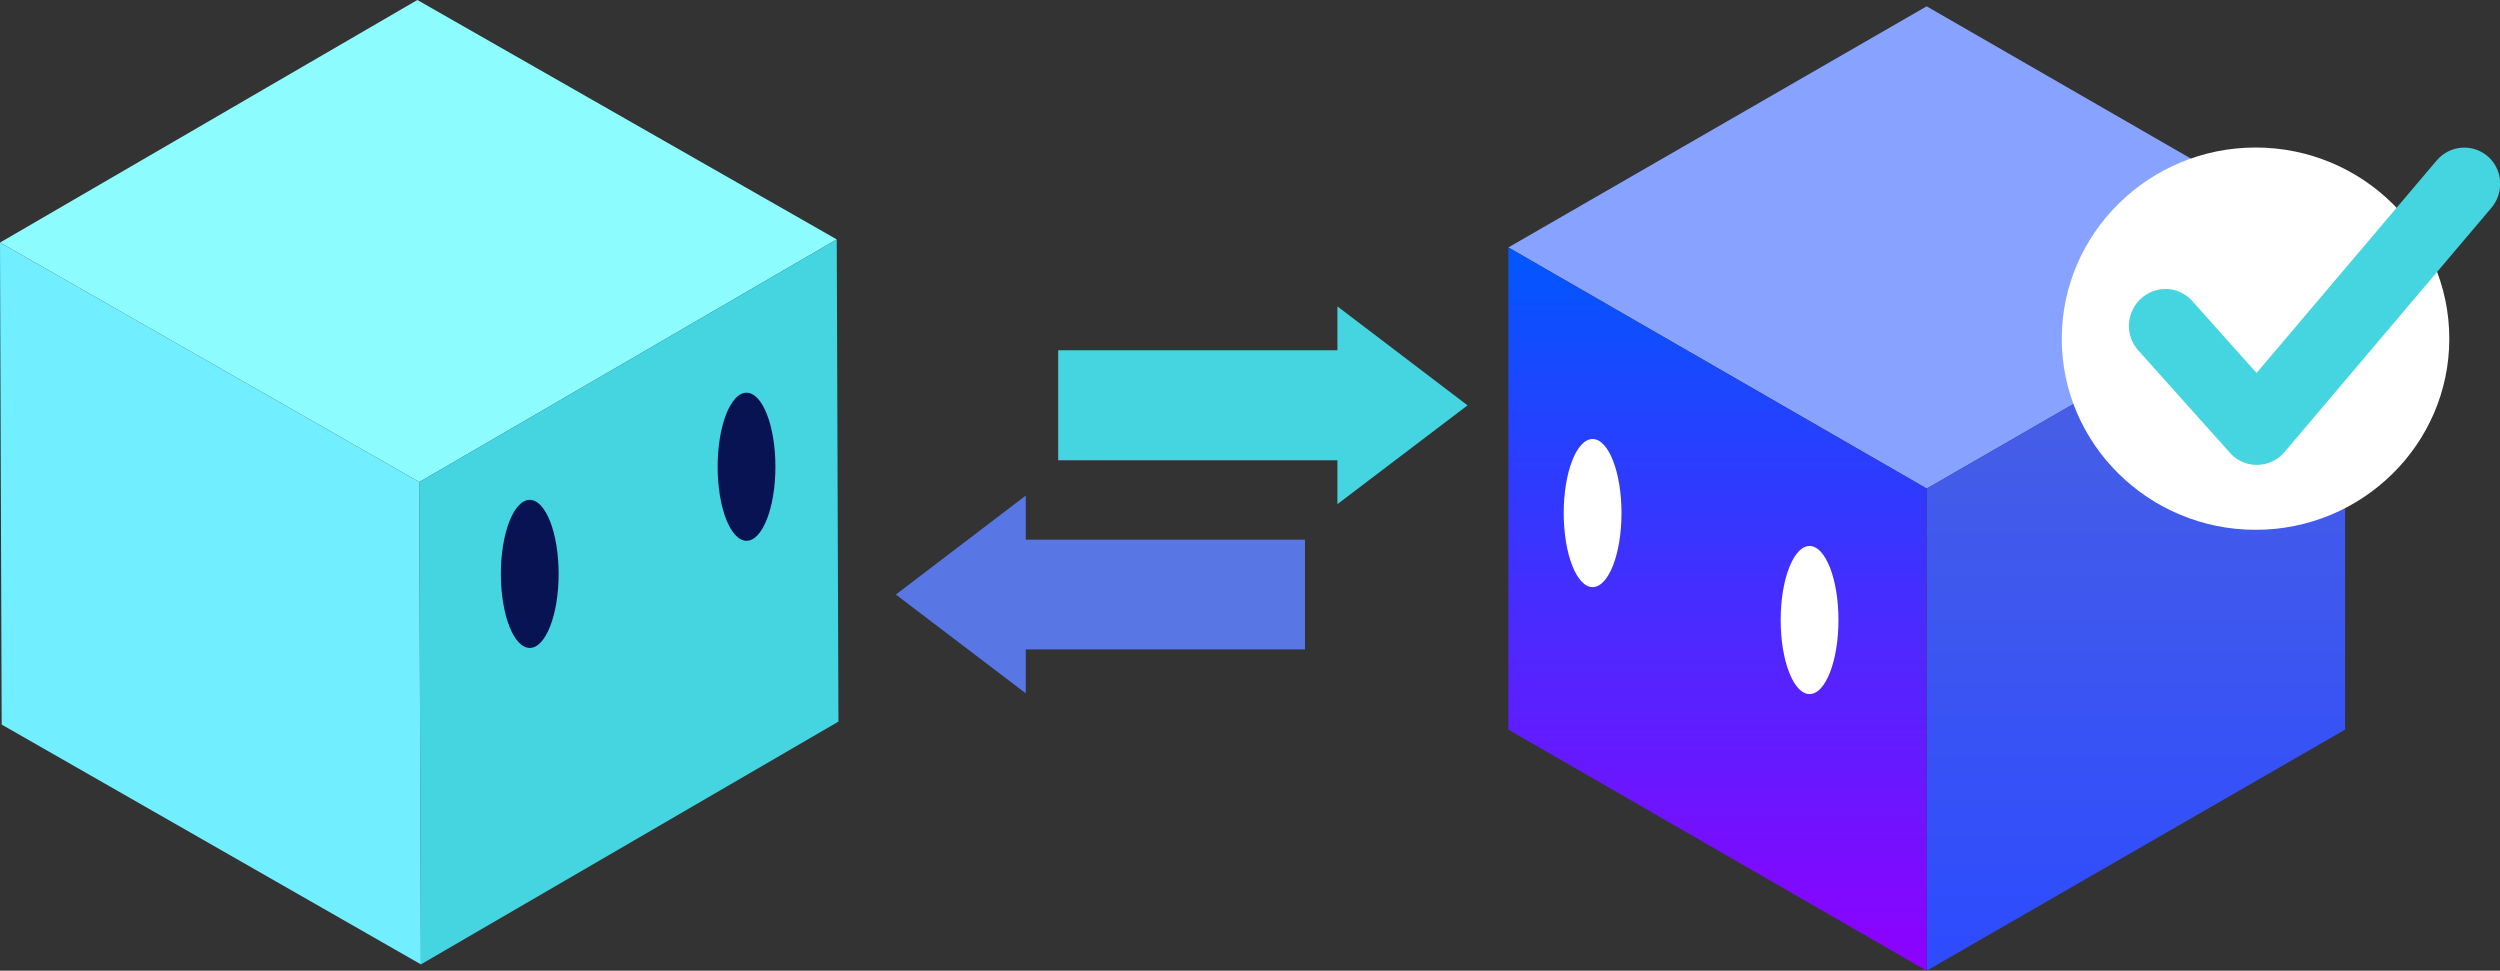
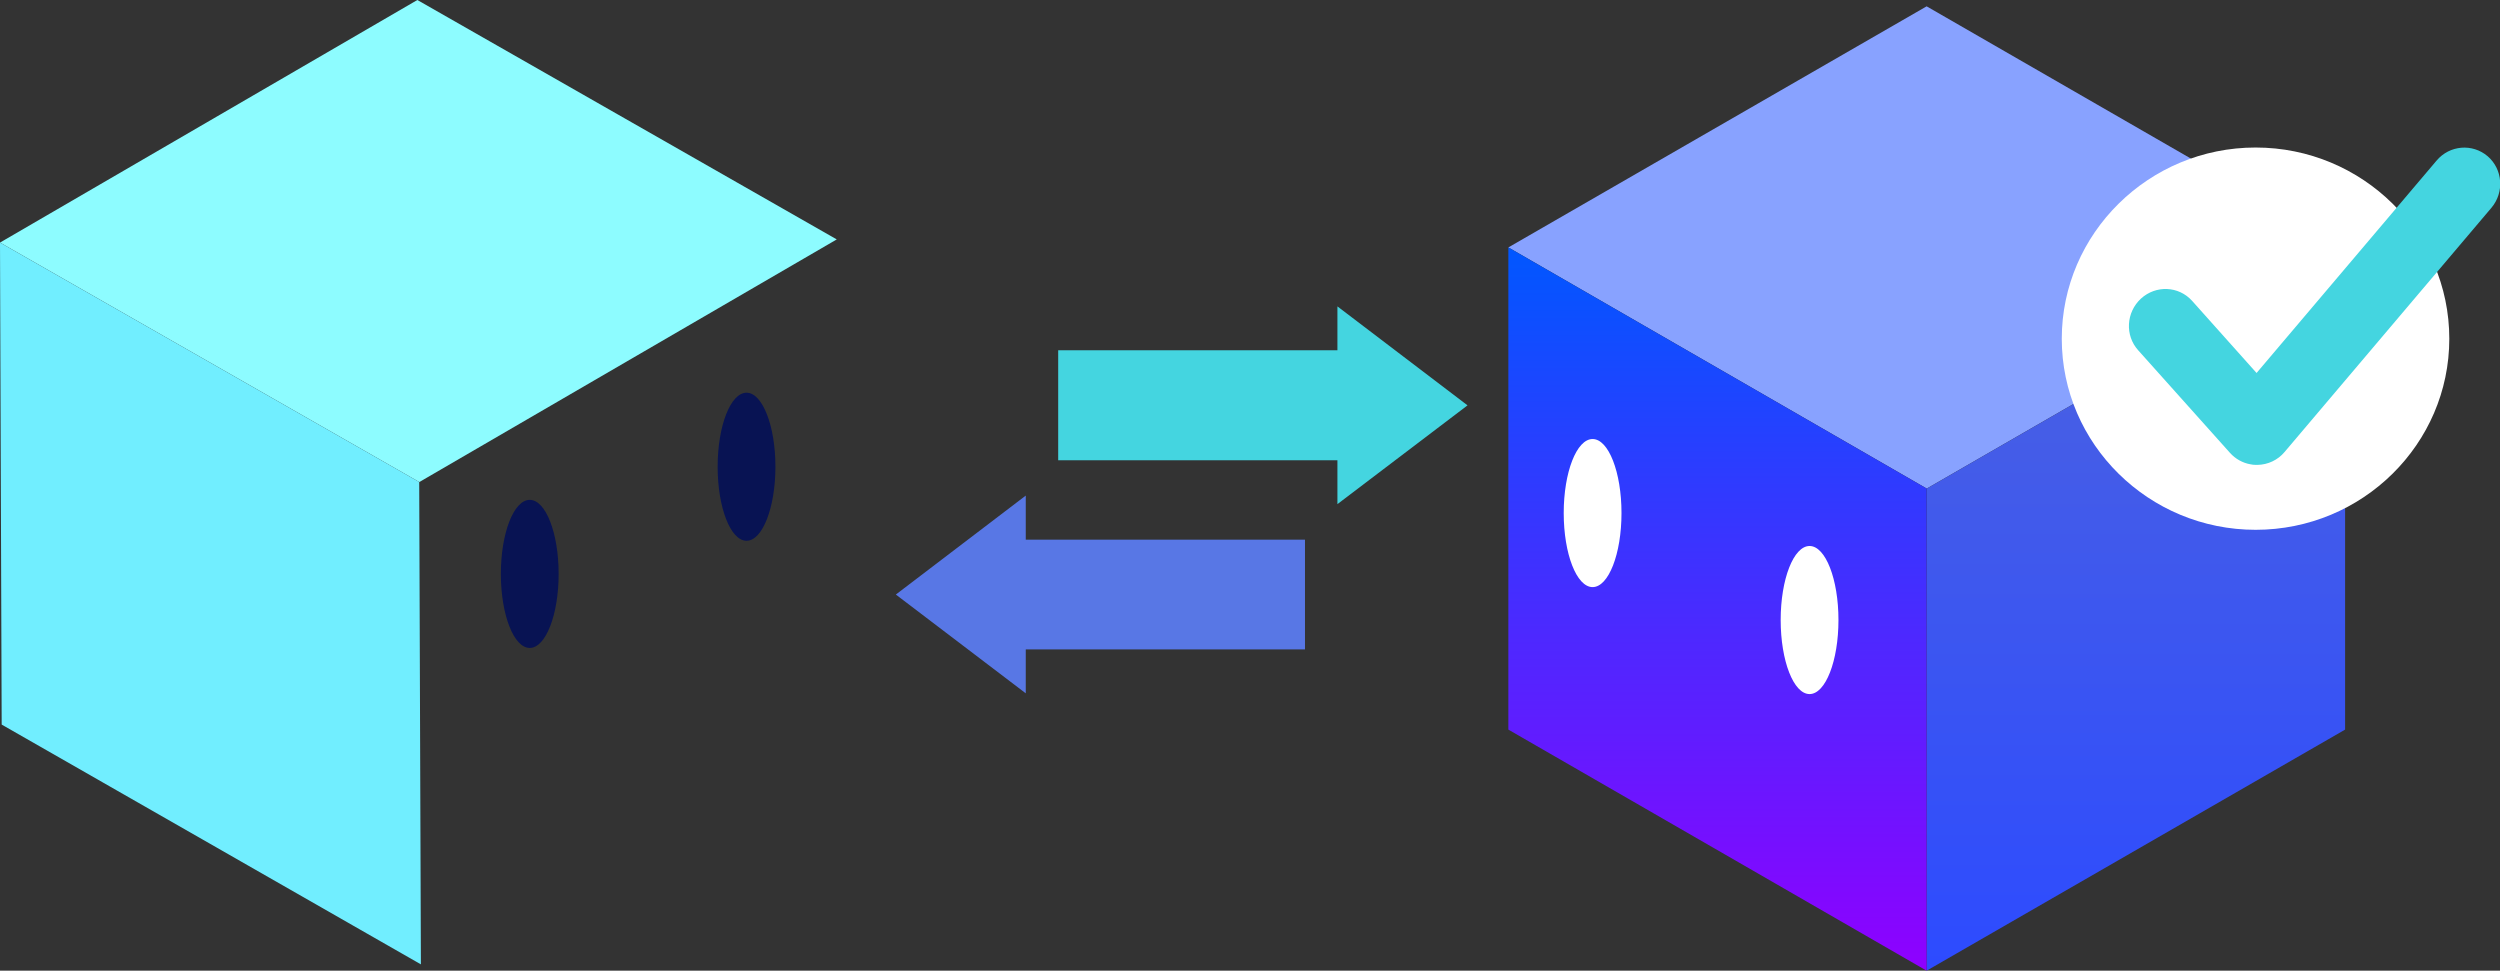
<svg xmlns="http://www.w3.org/2000/svg" width="546" height="212" viewBox="0 0 546 212" fill="none">
  <rect x="0" y="0" width="546" height="212" fill="#333333" stroke="none" />
  <g clip-path="url(#clip0_19173_10011)">
    <path d="M512.17 54.036L420.817 106.691H420.777L329.424 54.036L420.777 1.381L512.17 54.036Z" fill="#88A2FF" />
    <path d="M512.17 54.036V159.345L420.776 212V106.691H420.817L512.17 54.036Z" fill="url(#paint0_linear_19173_10011)" />
    <path d="M420.777 106.691V212L329.424 159.345V54.036L420.777 106.691Z" fill="url(#paint1_linear_19173_10011)" />
    <path d="M182.746 52.289L91.597 105.269H91.556L0 52.98L91.149 0L182.746 52.289Z" fill="#8DFCFF" />
-     <path d="M182.747 52.289L183.113 157.598L91.923 210.619L91.557 105.269H91.597L182.747 52.289Z" fill="#44D5E0" />
    <path d="M91.556 105.269L91.923 210.619L0.366 158.248L0 52.98L91.556 105.269Z" fill="#71EEFF" />
    <path d="M115.698 141.509C119.183 141.509 122.008 134.27 122.008 125.339C122.008 116.409 119.183 109.169 115.698 109.169C112.213 109.169 109.388 116.409 109.388 125.339C109.388 134.27 112.213 141.509 115.698 141.509Z" fill="#081353" />
-     <path d="M163.042 118.107C166.527 118.107 169.352 110.868 169.352 101.937C169.352 93.007 166.527 85.767 163.042 85.767C159.558 85.767 156.732 93.007 156.732 101.937C156.732 110.868 159.558 118.107 163.042 118.107Z" fill="#081353" />
+     <path d="M163.042 118.107C166.527 118.107 169.352 110.868 169.352 101.937C169.352 93.007 166.527 85.767 163.042 85.767C159.558 85.767 156.732 93.007 156.732 101.937C156.732 110.868 159.558 118.107 163.042 118.107" fill="#081353" />
    <path d="M395.21 151.585C398.695 151.585 401.52 144.346 401.52 135.415C401.52 126.485 398.695 119.245 395.21 119.245C391.725 119.245 388.9 126.485 388.9 135.415C388.9 144.346 391.725 151.585 395.21 151.585Z" fill="white" />
    <path d="M347.825 128.224C351.31 128.224 354.135 120.984 354.135 112.054C354.135 103.123 351.31 95.883 347.825 95.883C344.34 95.883 341.515 103.123 341.515 112.054C341.515 120.984 344.34 128.224 347.825 128.224Z" fill="white" />
    <path d="M285.009 117.864V141.834H224.026V151.423L195.651 129.849L224.026 108.235V117.864H285.009Z" fill="#5877E5" />
    <path d="M231.109 76.504V100.515H292.093V110.103L320.508 88.53L292.093 66.915V76.504H231.109Z" fill="#44D5E0" />
    <path d="M534.927 73.985C534.927 96.981 515.956 115.71 492.629 115.71C469.303 115.71 450.291 96.981 450.291 73.985C450.291 50.989 469.303 32.218 492.629 32.218C515.956 32.218 534.927 50.948 534.927 73.985Z" fill="white" />
    <path d="M491.53 101.409C489.821 101.125 488.233 100.231 487.052 98.931L466.982 76.504C464.051 73.253 464.336 68.215 467.593 65.209C470.85 62.243 475.816 62.446 478.747 65.696L492.833 81.46L532.159 35.062C535.008 31.69 539.975 31.284 543.313 34.128C546.611 36.972 546.977 42.01 544.127 45.382L498.94 98.728C497.474 100.475 495.316 101.49 493.037 101.531C492.548 101.531 492.06 101.531 491.571 101.409H491.53Z" fill="#44D5E0" />
  </g>
  <defs>
    <linearGradient id="paint0_linear_19173_10011" x1="466.473" y1="54.036" x2="466.473" y2="212" gradientUnits="userSpaceOnUse">
      <stop stop-color="#4D63DF" />
      <stop offset="1" stop-color="#2D4BFF" />
    </linearGradient>
    <linearGradient id="paint1_linear_19173_10011" x1="375.1" y1="54.036" x2="375.1" y2="212" gradientUnits="userSpaceOnUse">
      <stop stop-color="#0057FF" />
      <stop offset="1" stop-color="#8F00FF" />
    </linearGradient>
    <clipPath id="clip0_19173_10011">
      <rect width="546" height="212" fill="white" />
    </clipPath>
  </defs>
</svg>